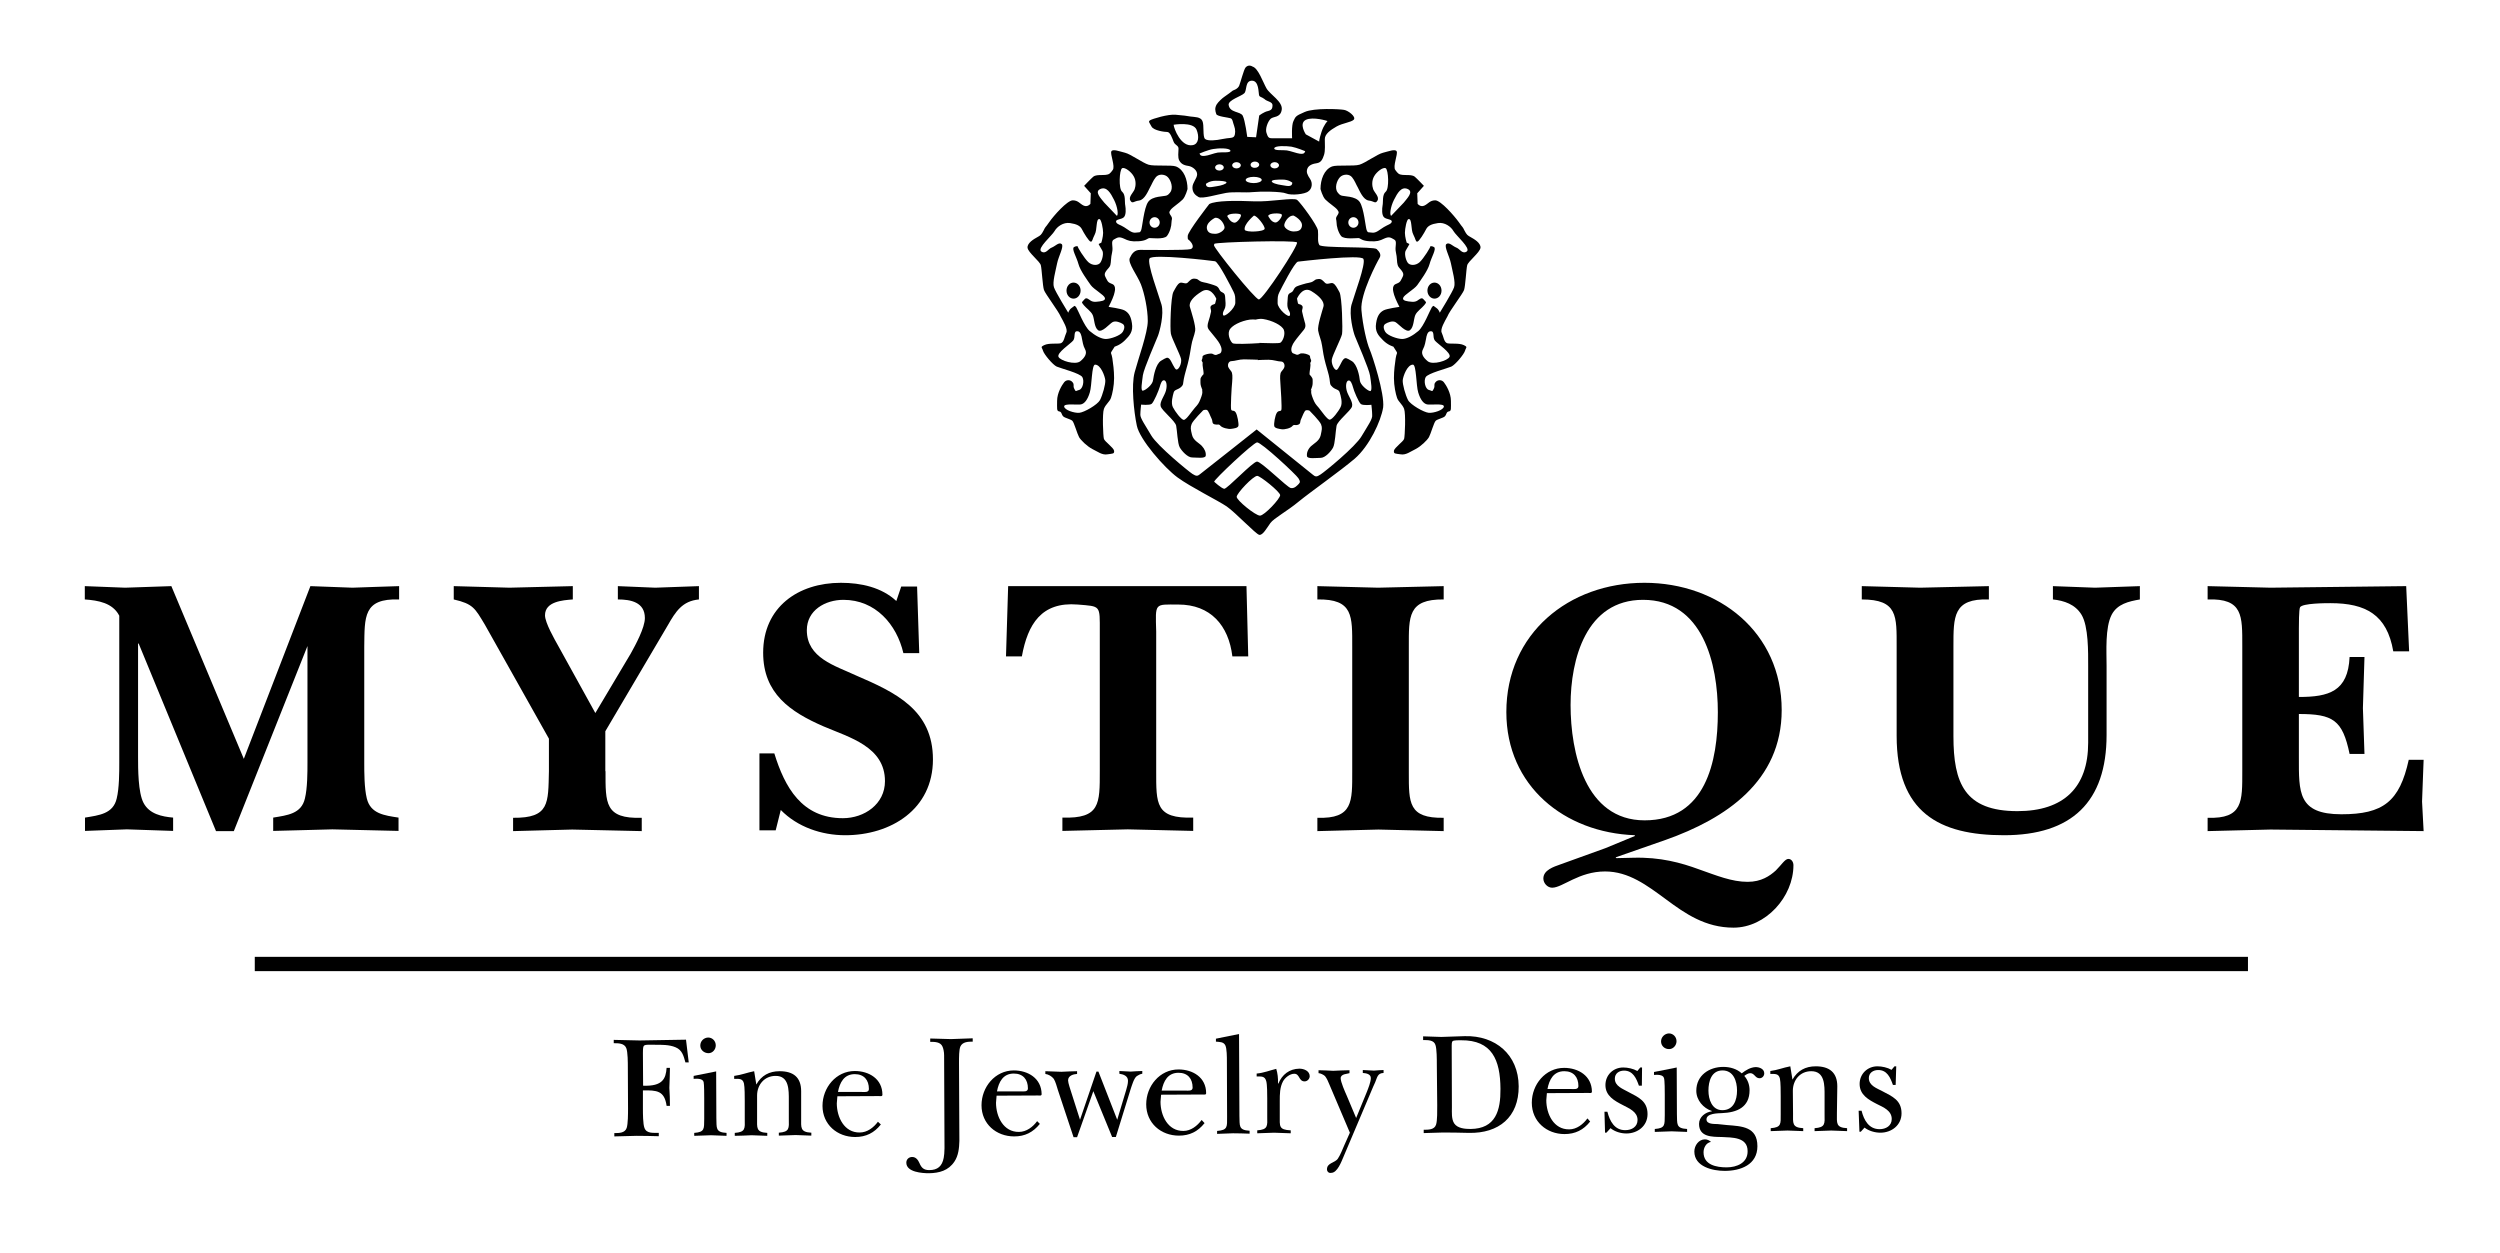
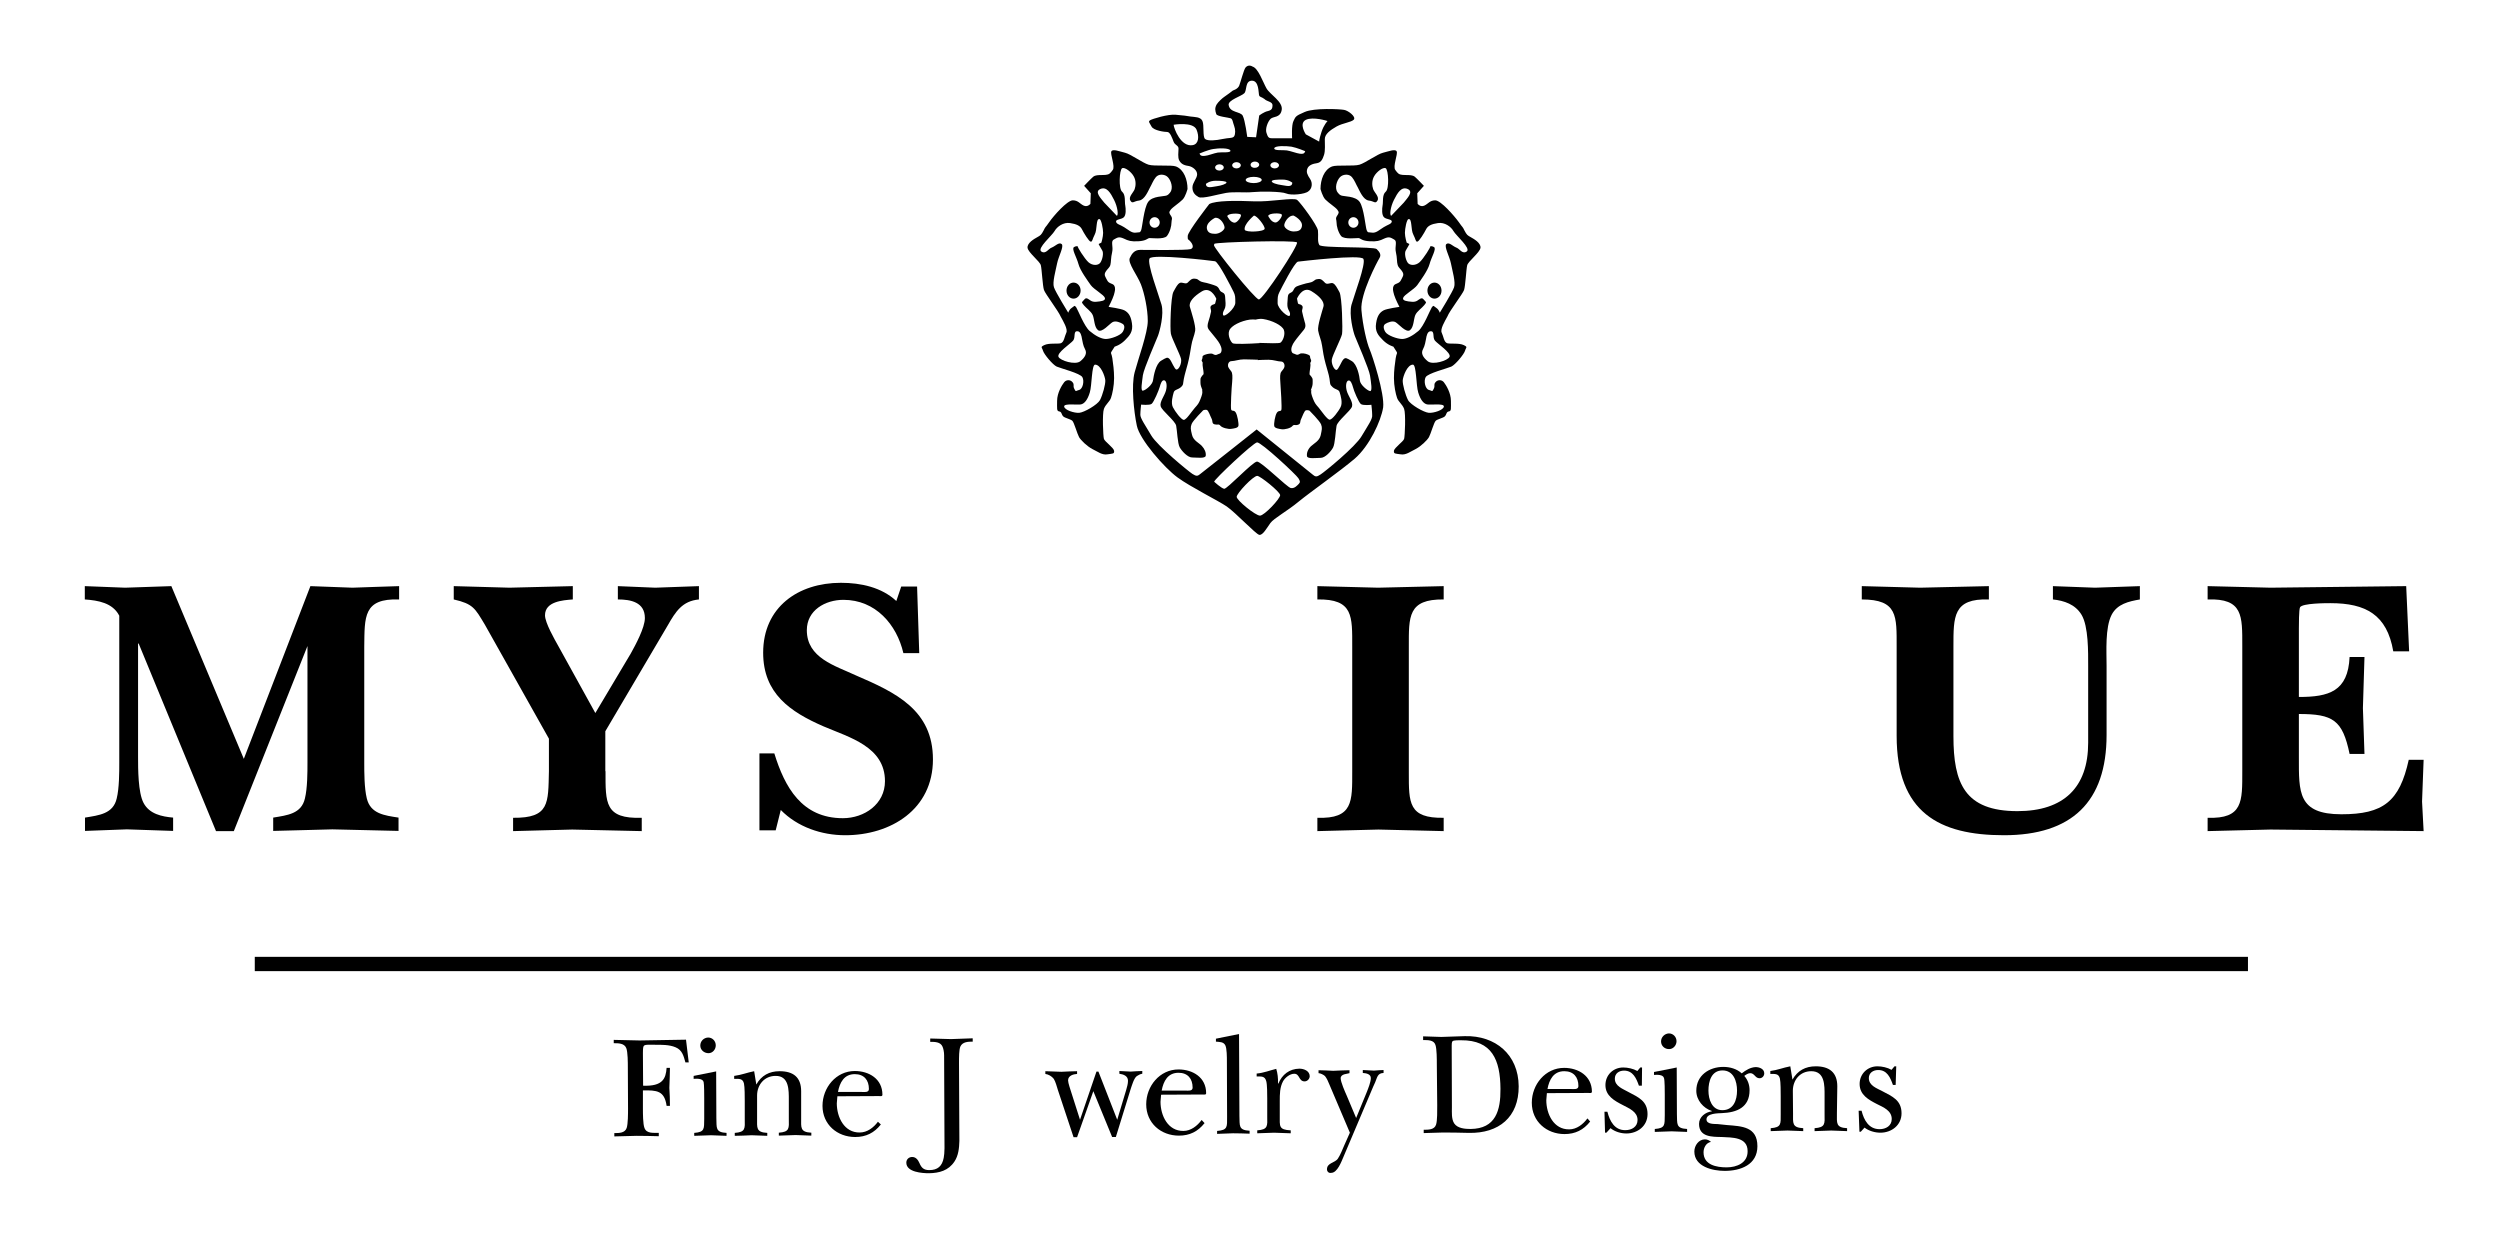
<svg xmlns="http://www.w3.org/2000/svg" version="1.1" id="Layer_1" x="0px" y="0px" viewBox="0 0 127.66 64" style="enable-background:new 0 0 127.66 64;" xml:space="preserve">
  <g>
    <path d="M35.17,54.25l-0.17,0c-0.09-0.32-0.16-0.63-0.5-0.77c-0.32-0.14-0.74-0.13-1.09-0.13c-0.59,0-0.57-0.05-0.58,0.42   l0.01,1.67c1.01,0.04,1.16-0.37,1.2-0.91h0.17c-0.01,0.33-0.01,0.68-0.03,1.02c0.02,0.3,0.03,0.62,0.03,0.92l-0.17,0   c-0.11-0.78-0.5-0.8-1.21-0.79l0,0.94c0,0.23,0,0.78,0.08,0.98c0.11,0.3,0.47,0.24,0.73,0.25l0,0.17C33.28,58.01,32.89,58,32.51,58   c-0.38,0.01-0.74,0.02-1.14,0.03v-0.17c0.24,0,0.54,0,0.63-0.26c0.07-0.2,0.07-0.75,0.07-0.99l-0.01-2.1c0-0.24,0-0.79-0.08-0.99   c-0.1-0.25-0.4-0.25-0.64-0.25l0-0.17c0.45,0.01,0.88,0.02,1.32,0.03c0.79-0.01,1.58-0.03,2.37-0.04L35.17,54.25z" />
    <path d="M36.57,54.71l0.01,2.39c0.02,0.49-0.06,0.72,0.52,0.75l0,0.15c-0.25-0.01-0.52-0.02-0.79-0.03   c-0.29,0.01-0.58,0.02-0.86,0.03l0-0.15c0.55-0.04,0.5-0.22,0.51-0.71l0-1.06c0-0.14,0-0.72-0.03-0.83   c-0.05-0.19-0.36-0.17-0.51-0.16l0-0.15L36.57,54.71z M35.76,53.39c0-0.22,0.17-0.4,0.4-0.41c0.22,0,0.39,0.18,0.39,0.4   c0,0.22-0.17,0.4-0.37,0.4C35.96,53.78,35.76,53.62,35.76,53.39z" />
    <path d="M40.91,57.09c0,0.49-0.06,0.72,0.52,0.75l0,0.15c-0.27-0.01-0.54-0.02-0.8-0.03c-0.29,0.01-0.57,0.02-0.86,0.03v-0.15   c0.55-0.04,0.52-0.22,0.51-0.71l0-0.95c0-0.51,0.02-1.25-0.68-1.24c-0.57,0-0.94,0.46-0.94,1l0,1.16c0,0.49-0.06,0.72,0.52,0.75V58   c-0.27-0.01-0.54-0.02-0.8-0.03C38.09,57.98,37.8,58,37.52,58l0-0.15c0.55-0.04,0.52-0.22,0.51-0.71l0-0.91c0-0.21,0-0.73-0.04-0.9   c-0.06-0.27-0.26-0.24-0.5-0.24v-0.15c0.38-0.05,0.66-0.17,1.02-0.24l0.11,0.68c0.26-0.46,0.66-0.68,1.19-0.68   c0.7,0,1.1,0.31,1.1,1.02L40.91,57.09z" />
    <path d="M44.98,57.42c-0.34,0.43-0.76,0.64-1.31,0.64c-0.92,0-1.67-0.64-1.67-1.59c0-0.93,0.69-1.78,1.65-1.78   c0.72,0,1.41,0.4,1.41,1.21c0,0.1-0.11,0.07-0.18,0.07l-2.12,0.01l-0.03,0.36c0,0.71,0.38,1.5,1.17,1.49   c0.38,0,0.71-0.25,0.93-0.55L44.98,57.42z M44.01,55.76c0.12,0,0.36,0.04,0.36-0.15c0-0.46-0.25-0.76-0.72-0.76   c-0.55,0-0.77,0.43-0.86,0.91L44.01,55.76z" />
    <path d="M48.99,58.26c-0.01,0.37-0.05,0.75-0.25,1.05c-0.31,0.47-0.78,0.59-1.3,0.6c-0.34,0-1.16-0.05-1.16-0.54   c0-0.17,0.13-0.29,0.3-0.29c0.19,0,0.3,0.15,0.37,0.31c0.1,0.24,0.22,0.36,0.5,0.36c0.43,0,0.66-0.2,0.74-0.63   c0.02-0.11,0.04-0.28,0.04-0.49l-0.02-4.74c0-0.18-0.04-0.35-0.08-0.44c-0.1-0.25-0.4-0.25-0.63-0.25l0-0.17   c0.35,0.01,0.71,0.02,1.06,0.03c0.37-0.01,0.74-0.03,1.11-0.04v0.17c-0.24,0-0.52,0.01-0.63,0.25c-0.07,0.16-0.07,0.55-0.07,0.83   L48.99,58.26z" />
-     <path d="M53.1,57.39c-0.35,0.43-0.76,0.64-1.31,0.64c-0.92,0-1.67-0.64-1.67-1.59c0-0.93,0.69-1.78,1.65-1.78   c0.72,0,1.41,0.4,1.42,1.21c0,0.1-0.11,0.07-0.18,0.07l-2.12,0.01l-0.03,0.36c0,0.71,0.38,1.5,1.17,1.49   c0.38,0,0.71-0.25,0.93-0.55L53.1,57.39z M52.13,55.73c0.12,0,0.36,0.04,0.36-0.15c0-0.46-0.25-0.76-0.72-0.76   c-0.55,0-0.77,0.43-0.86,0.91L52.13,55.73z" />
    <path d="M55.83,55.72l-0.83,2.35h-0.18l-0.8-2.41c-0.05-0.16-0.12-0.43-0.21-0.57c-0.1-0.13-0.27-0.23-0.43-0.25l0-0.14   c0.27,0.01,0.55,0.02,0.82,0.03c0.27-0.01,0.53-0.03,0.8-0.03v0.14c-0.18,0.01-0.46,0.08-0.46,0.33c0,0.13,0.13,0.5,0.17,0.63   l0.44,1.38l0.84-2.46l0.1,0l0.96,2.46l0.46-1.53c0.04-0.15,0.09-0.3,0.09-0.46c0-0.25-0.23-0.33-0.44-0.36l0-0.14   c0.19,0.01,0.39,0.02,0.58,0.03c0.2-0.01,0.39-0.03,0.59-0.03l0,0.14c-0.1,0.01-0.2,0.07-0.28,0.12c-0.15,0.11-0.25,0.48-0.31,0.65   l-0.76,2.46h-0.19L55.83,55.72z" />
    <path d="M61.51,57.35c-0.34,0.43-0.76,0.64-1.31,0.64c-0.92,0-1.67-0.64-1.67-1.6c0-0.93,0.69-1.78,1.65-1.78   c0.72,0,1.41,0.4,1.41,1.21c0,0.1-0.11,0.07-0.18,0.07l-2.12,0.01l-0.03,0.36c0,0.71,0.38,1.5,1.17,1.49   c0.38,0,0.71-0.26,0.93-0.56L61.51,57.35z M60.54,55.69c0.12,0,0.36,0.04,0.36-0.15c0-0.46-0.25-0.76-0.72-0.76   c-0.55,0-0.77,0.43-0.86,0.91L60.54,55.69z" />
    <path d="M63.29,56.99c0.02,0.49-0.06,0.72,0.52,0.75l0,0.15c-0.29-0.01-0.57-0.02-0.85-0.02c-0.27,0.01-0.54,0.02-0.81,0.03v-0.15   c0.55-0.04,0.51-0.22,0.51-0.71l-0.01-2.86c0-0.19,0-0.64-0.08-0.8c-0.09-0.19-0.31-0.17-0.48-0.19l0-0.15l1.18-0.24L63.29,56.99z" />
    <path d="M64.71,56.11c0-0.2,0-0.73-0.05-0.9c-0.07-0.27-0.25-0.24-0.49-0.24l0-0.15c0.35-0.03,0.67-0.16,1-0.24   c0.07,0.22,0.1,0.48,0.09,0.75l0.02,0c0.19-0.46,0.56-0.75,1.07-0.76c0.23,0,0.52,0.11,0.53,0.38c0,0.14-0.12,0.27-0.26,0.27   c-0.31,0-0.24-0.39-0.53-0.39c-0.22,0-0.46,0.19-0.57,0.38c-0.17,0.31-0.17,0.67-0.17,1.02l0,0.74c0,0.54-0.06,0.72,0.56,0.75   l0,0.15c-0.28-0.01-0.57-0.02-0.85-0.03c-0.29,0.01-0.57,0.02-0.86,0.03l0-0.15c0.55-0.04,0.52-0.22,0.51-0.71L64.71,56.11z" />
    <path d="M67.88,55.37c-0.05-0.13-0.13-0.31-0.22-0.42c-0.07-0.07-0.24-0.15-0.33-0.15v-0.15c0.25,0,0.5,0.02,0.75,0.03   c0.28-0.01,0.55-0.03,0.83-0.03l0,0.15c-0.1,0.04-0.45,0.03-0.45,0.26c0,0.19,0.22,0.69,0.31,0.89l0.48,1.14l0.55-1.34   c0.07-0.18,0.2-0.5,0.2-0.7c0-0.21-0.25-0.25-0.41-0.26l0-0.15c0.19,0.01,0.38,0.02,0.57,0.03c0.16-0.01,0.33-0.03,0.49-0.03v0.15   c-0.31,0.01-0.32,0.22-0.43,0.48l-0.1,0.22l-1.52,3.59c-0.1,0.23-0.31,0.81-0.62,0.81c-0.13,0.03-0.22-0.07-0.22-0.18   c0-0.34,0.41-0.32,0.56-0.55c0.12-0.18,0.24-0.48,0.33-0.69l0.28-0.63L67.88,55.37z" />
    <path d="M73.37,54.35c0-0.24,0-0.79-0.07-0.99c-0.08-0.26-0.39-0.25-0.63-0.25l0-0.19c0.3,0.01,0.62,0.02,0.93,0.03   c0.4-0.01,0.8-0.03,1.2-0.04c1.56-0.04,2.74,0.94,2.75,2.56c0.01,1.58-1.02,2.41-2.54,2.38c-0.44-0.01-0.88-0.02-1.31-0.02   c-0.34,0.01-0.67,0.02-1,0.03v-0.17c0.24,0,0.55,0,0.63-0.26c0.07-0.2,0.06-0.75,0.06-0.99L73.37,54.35z M74.14,56.54   c0,0.25-0.03,0.61,0.12,0.83c0.17,0.25,0.55,0.28,0.83,0.28c1.29-0.01,1.54-0.95,1.53-2.05c-0.01-1.48-0.43-2.49-2.01-2.48   c-0.09,0-0.38-0.01-0.44,0.05c-0.04,0.05-0.04,0.17-0.04,0.23L74.14,56.54z" />
    <path d="M81.2,57.27c-0.34,0.43-0.76,0.64-1.31,0.64c-0.91,0-1.67-0.64-1.67-1.6c0-0.93,0.69-1.78,1.65-1.78   c0.72,0,1.41,0.4,1.42,1.21c0,0.1-0.11,0.07-0.18,0.07l-2.12,0.01l-0.03,0.36c0,0.71,0.38,1.5,1.17,1.49   c0.38,0,0.71-0.26,0.93-0.56L81.2,57.27z M80.24,55.61c0.12,0,0.36,0.04,0.36-0.15c0-0.46-0.25-0.76-0.72-0.76   c-0.55,0-0.77,0.43-0.86,0.91L80.24,55.61z" />
    <path d="M82.03,57.84l-0.07,0l-0.03-1.07h0.15c0.12,0.48,0.37,0.95,0.92,0.94c0.32,0,0.62-0.17,0.62-0.52   c0-0.42-0.43-0.59-0.75-0.76c-0.43-0.22-0.89-0.47-0.89-1.02c0-0.52,0.4-0.9,0.91-0.9c0.23,0,0.51,0.06,0.72,0.18l0.15-0.18h0.09   l-0.01,0.93h-0.15c-0.13-0.37-0.3-0.77-0.76-0.77c-0.25,0-0.47,0.14-0.47,0.41c0,0.39,0.41,0.52,0.69,0.68   c0.51,0.27,0.98,0.46,0.98,1.13c0,0.61-0.51,0.99-1.08,0.99c-0.28,0-0.59-0.09-0.81-0.27L82.03,57.84z" />
    <path d="M85.62,54.51l0.01,2.39c0.02,0.49-0.06,0.72,0.52,0.75l0,0.15c-0.25-0.01-0.53-0.02-0.79-0.03   c-0.29,0.01-0.58,0.02-0.86,0.03l0-0.15c0.55-0.04,0.5-0.22,0.51-0.71l0-1.06c0-0.14,0-0.72-0.04-0.83   c-0.05-0.19-0.36-0.17-0.51-0.16v-0.15L85.62,54.51z M84.82,53.18c0-0.22,0.18-0.4,0.4-0.41c0.22,0,0.39,0.18,0.39,0.4   c0,0.21-0.17,0.4-0.37,0.4C85.01,53.58,84.82,53.41,84.82,53.18z" />
    <path d="M88.19,57.45c0.75,0.06,1.55,0.08,1.55,1.08c0,0.95-0.86,1.26-1.67,1.26c-0.61,0-1.55-0.21-1.55-0.99   c0-0.31,0.23-0.62,0.54-0.62c0.12,0,0.22,0.05,0.31,0.13c-0.25,0.04-0.38,0.3-0.38,0.53c0,0.65,0.66,0.77,1.18,0.77   c0.52,0,1.08-0.23,1.07-0.83c0-0.73-0.81-0.69-1.32-0.72c-0.49-0.01-1.16,0.01-1.16-0.67c0-0.36,0.33-0.6,0.65-0.64l0-0.02   c-0.43-0.14-0.79-0.55-0.79-1.03c0-0.79,0.66-1.22,1.38-1.22c0.34,0,0.69,0.1,0.94,0.33c0.2-0.16,0.45-0.31,0.71-0.32   c0.19,0,0.44,0.09,0.44,0.32c0,0.13-0.1,0.25-0.24,0.25c-0.23,0-0.25-0.26-0.48-0.26c-0.1,0-0.22,0.08-0.3,0.14   c0.18,0.2,0.27,0.46,0.27,0.73c0,0.88-0.65,1.14-1.41,1.17c-0.22,0.01-0.79,0.01-0.79,0.32c0,0.26,0.41,0.23,0.57,0.24L88.19,57.45   z M88.7,55.69c0-0.48-0.18-1.03-0.74-1.03c-0.57,0-0.72,0.56-0.72,1.03c0,0.45,0.18,1,0.71,1C88.52,56.69,88.7,56.18,88.7,55.69z" />
    <path d="M93.8,56.86c0,0.49-0.06,0.72,0.52,0.75l0,0.15c-0.27-0.01-0.54-0.02-0.81-0.03c-0.29,0.01-0.57,0.02-0.85,0.03v-0.15   c0.55-0.04,0.52-0.22,0.51-0.71l0-0.96c0-0.51,0.02-1.24-0.68-1.24c-0.58,0-0.94,0.46-0.94,1l0.01,1.16c0,0.49-0.06,0.72,0.52,0.75   v0.15c-0.27-0.01-0.54-0.02-0.8-0.03c-0.29,0.01-0.57,0.02-0.86,0.03l0-0.15c0.55-0.04,0.51-0.22,0.51-0.71l0-0.92   c0-0.21,0-0.73-0.04-0.9c-0.06-0.27-0.26-0.24-0.49-0.24l0-0.15c0.38-0.05,0.65-0.17,1.02-0.24l0.11,0.68   c0.26-0.46,0.66-0.68,1.19-0.68c0.7,0,1.1,0.32,1.1,1.02L93.8,56.86z" />
    <path d="M95.02,57.79l-0.07,0l-0.04-1.07h0.15c0.12,0.48,0.37,0.94,0.92,0.94c0.32,0,0.62-0.17,0.62-0.52   c0-0.43-0.43-0.6-0.75-0.76c-0.43-0.22-0.89-0.47-0.89-1.03c0-0.51,0.4-0.9,0.91-0.9c0.23,0,0.51,0.06,0.72,0.18l0.15-0.18h0.09   L96.8,55.4l-0.14,0c-0.13-0.37-0.3-0.77-0.76-0.76c-0.24,0-0.47,0.14-0.47,0.41c0,0.39,0.41,0.52,0.69,0.67   c0.51,0.27,0.98,0.46,0.98,1.13c0,0.61-0.51,0.99-1.08,0.99c-0.28,0-0.59-0.09-0.81-0.26L95.02,57.79z" />
  </g>
  <g>
    <path d="M7.08,32.86H7.05v5.8c0,0.6,0,1.81,0.28,2.34c0.3,0.57,0.94,0.7,1.51,0.75v0.68c-0.79-0.02-1.57-0.06-2.36-0.08   c-0.72,0.02-1.42,0.06-2.14,0.08v-0.68c0.72-0.12,1.44-0.19,1.62-0.98c0.13-0.53,0.13-1.34,0.13-1.81v-7.52   c-0.34-0.66-1.08-0.78-1.76-0.83v-0.68c0.68,0.02,1.38,0.06,2.06,0.08c0.79-0.02,1.57-0.06,2.36-0.08l3.7,8.82l3.4-8.82   c0.72,0.02,1.44,0.06,2.15,0.08c0.76-0.02,1.51-0.06,2.38-0.08v0.68c-1.83-0.06-1.76,0.87-1.78,2.42v5.93c0,0.47,0,1.28,0.13,1.81   c0.19,0.79,0.91,0.87,1.62,0.98v0.68c-1.13-0.02-2.25-0.06-3.38-0.08c-0.98,0.02-1.98,0.06-3.02,0.08v-0.68   c0.72-0.12,1.44-0.19,1.62-0.98c0.13-0.53,0.13-1.34,0.13-1.81v-5.97H15.7l-3.76,9.45h-0.91L7.08,32.86z" />
    <path d="M30.92,39.38c0,1.63-0.04,2.44,1.85,2.38v0.68c-1.19-0.02-2.36-0.06-3.55-0.08c-1,0.02-2.02,0.06-3.02,0.08v-0.68   c1.87,0.02,1.79-0.75,1.83-2.38v-1.66l-3.27-5.82c-0.51-0.85-0.6-1.06-1.59-1.29v-0.68c0.94,0.02,1.91,0.06,2.85,0.08   c1.08-0.02,2.15-0.06,3.23-0.08v0.68c-0.51,0.04-1.42,0.1-1.42,0.81c0,0.38,0.49,1.23,0.68,1.57l1.89,3.42l1.81-3.04   c0.25-0.45,0.72-1.32,0.72-1.81c0-0.81-0.72-0.95-1.38-0.95v-0.68c0.64,0.02,1.27,0.06,1.91,0.08c0.74-0.02,1.49-0.06,2.23-0.08   v0.68c-0.85,0.08-1.19,0.62-1.59,1.32l-3.19,5.41V39.38z" />
    <path d="M39.61,42.4h-0.83v-3.93h0.76c0.53,1.72,1.4,3.31,3.5,3.31c1.1,0,2.15-0.72,2.15-1.89c0-1.76-1.81-2.23-3.14-2.8   c-1.7-0.74-3.08-1.68-3.08-3.76c0-2.32,1.78-3.57,3.97-3.57c1.02,0,2.08,0.23,2.83,0.93l0.25-0.74h0.81l0.11,3.4h-0.81   c-0.34-1.46-1.42-2.72-3.06-2.72c-0.93,0-1.87,0.53-1.87,1.55c0,1.42,1.44,1.81,2.51,2.31c2.02,0.87,3.93,1.76,3.93,4.29   c0,2.55-2.15,3.87-4.48,3.87c-1.21,0-2.44-0.42-3.29-1.29L39.61,42.4z" />
-     <path d="M63.74,33.52h-0.81c-0.19-1.59-1.12-2.65-2.76-2.65c-1.23,0-1.17-0.11-1.13,1.38l0,7.12c0,1.68-0.04,2.44,1.89,2.38v0.68   c-1.12-0.02-2.23-0.06-3.34-0.08c-1.11,0.02-2.23,0.06-3.34,0.08v-0.68c1.93,0.06,1.91-0.7,1.91-2.38v-7.12   c0-1.36,0.06-1.28-1.13-1.38c-1.85-0.15-2.55,1-2.85,2.65h-0.81l0.11-3.59h12.17L63.74,33.52z" />
    <path d="M69.05,33.03c0-1.57,0.06-2.45-1.78-2.42v-0.68c1.04,0.02,2.06,0.06,3.1,0.08c1.12-0.02,2.25-0.06,3.35-0.08v0.68   c-1.83-0.02-1.78,0.87-1.78,2.42v6.42c0,1.55-0.02,2.34,1.78,2.31v0.68c-1.1-0.02-2.21-0.06-3.33-0.08   c-1.04,0.02-2.08,0.06-3.12,0.08v-0.68c1.83,0.06,1.78-0.83,1.78-2.38V33.03z" />
-     <path d="M83.48,42.69v-0.04c-3.59-0.13-6.56-2.51-6.56-6.29c0-4.01,3.19-6.6,7.05-6.6c3.8,0,7.01,2.53,7.01,6.5   c0,3.63-2.85,5.54-5.93,6.63l-2.55,0.89l0.04,0.04c0.29,0,0.57-0.02,0.85-0.02c1.4-0.04,2.46,0.26,3.36,0.59   c0.91,0.32,1.68,0.64,2.49,0.64c0.7,0,1.13-0.3,1.44-0.58c0.3-0.3,0.47-0.59,0.64-0.59c0.17,0,0.26,0.17,0.26,0.32   c0,1.62-1.42,3.19-3.06,3.19c-1.44,0-2.47-0.72-3.44-1.44c-0.98-0.72-1.91-1.43-3.12-1.43c-1.34,0-2.17,0.83-2.7,0.83   c-0.24,0-0.45-0.23-0.45-0.47c0-0.43,0.53-0.6,0.87-0.72c0.77-0.28,1.53-0.55,2.3-0.83L83.48,42.69z M80.2,36   c0,2.42,0.74,5.89,3.78,5.89c3.12,0,3.74-3,3.74-5.52c0-2.46-0.76-5.74-3.82-5.74C80.99,30.63,80.2,33.66,80.2,36z" />
    <path d="M95.08,29.93c0.98,0.02,1.98,0.06,2.97,0.08c1.17-0.02,2.34-0.06,3.51-0.08v0.68c-1.83-0.06-1.81,0.87-1.81,2.42v4.56   c0,2.4,0.57,3.83,3.27,3.83c2.36,0,3.61-1.21,3.61-3.49v-3.93c0-0.68,0.02-2.02-0.34-2.61c-0.32-0.53-0.89-0.72-1.46-0.78v-0.68   c0.72,0.02,1.44,0.06,2.15,0.08c0.76-0.02,1.53-0.06,2.29-0.08v0.68c-0.57,0.1-1.15,0.23-1.44,0.78c-0.34,0.66-0.26,1.87-0.26,2.61   v3.53c0,3.42-1.78,5.12-5.24,5.12c-3.3,0-5.48-1.15-5.48-5.08v-4.54c0-1.57,0.06-2.42-1.78-2.42V29.93z" />
    <path d="M112.73,41.76c1.81,0.06,1.77-0.83,1.77-2.38v-6.39c0-1.55,0.04-2.44-1.77-2.38v-0.68c1.08,0.02,2.13,0.06,3.21,0.08   c2.3-0.02,4.63-0.06,6.93-0.08l0.15,3.33h-0.81c-0.32-1.87-1.4-2.46-3.21-2.46c-0.22,0-1.43,0-1.55,0.21   c-0.06,0.1-0.06,0.92-0.06,1.08v3.5c1.53,0,2.51-0.28,2.59-2.04h0.76c-0.02,0.87-0.06,1.74-0.08,2.61   c0.02,0.77,0.06,1.57,0.08,2.34h-0.76c-0.36-1.74-0.85-2.04-2.59-2.04v2.21c0,1.78-0.06,2.91,2.17,2.91c2.13,0,2.97-0.64,3.44-2.78   h0.76c-0.02,0.72-0.06,1.42-0.08,2.13c0.02,0.51,0.06,1,0.08,1.51c-2.61-0.02-5.22-0.06-7.82-0.08c-1.08,0.02-2.14,0.06-3.21,0.08   V41.76z" />
  </g>
  <rect x="13.01" y="48.86" width="101.78" height="0.73" />
  <g>
    <g>
      <path d="M74.76,14.81c0.07-0.2,0.11-1.06,0.16-1.26c0.04-0.2,0.65-0.65,0.68-0.9c0.02-0.25-0.34-0.45-0.5-0.54    c-0.16-0.09-0.2-0.11-0.32-0.34c-0.11-0.23-0.07-0.11-0.29-0.43c-0.23-0.32-0.92-1.11-1.2-1.11s-0.36,0.18-0.56,0.27    c-0.2,0.09-0.34-0.09-0.34-0.09l-0.02-0.54l0.34-0.38c0,0-0.34-0.36-0.47-0.47c-0.14-0.11-0.45-0.07-0.63-0.09    c-0.18-0.02-0.23-0.07-0.36-0.25c-0.14-0.18,0.14-0.81,0.07-0.95c-0.07-0.14-0.41,0-0.7,0.07c-0.29,0.07-0.9,0.52-1.2,0.61    c-0.29,0.09-1.16,0-1.4,0.09c-0.41,0.16-0.59,0.68-0.59,1.15c0,0,0.1,0.39,0.25,0.54c0.2,0.2,0.5,0.38,0.61,0.52    c0.11,0.14,0.07,0.18-0.02,0.32c-0.09,0.14-0.02,0.18-0.02,0.34c0,0.16,0.07,0.47,0.23,0.68c0.16,0.2,0.86,0.09,0.92,0.11    c0.07,0.02,0.16,0.14,0.54,0.16c0.38,0.02,0.5-0.02,0.75-0.14c0.25-0.11,0.32-0.05,0.5,0.05c0.18,0.09,0.02,0.36,0.09,0.65    c0.07,0.29,0.04,0.5,0.09,0.65c0.05,0.16,0.16,0.2,0.25,0.36c0.09,0.16,0,0.25-0.09,0.43c-0.09,0.18-0.29,0.14-0.36,0.27    c-0.07,0.14-0.04,0.25,0.02,0.47c0.07,0.23,0.27,0.61,0.27,0.61s-0.65,0.09-0.81,0.18c-0.16,0.09-0.32,0.23-0.38,0.65    c-0.07,0.43,0.11,0.63,0.36,0.88c0.25,0.25,0.52,0.32,0.52,0.32s0.09,0.14,0.16,0.25c0.07,0.11,0,0.07-0.04,0.34    c-0.04,0.27-0.09,0.63-0.09,1.02s0.09,0.81,0.16,1.01c0.07,0.2,0.27,0.32,0.36,0.56c0.09,0.25,0.04,1.4,0,1.53    c-0.04,0.14-0.5,0.45-0.52,0.61c-0.02,0.16,0.07,0.14,0.34,0.18c0.27,0.05,0.5-0.14,0.77-0.27c0.27-0.14,0.59-0.45,0.68-0.61    c0.09-0.16,0.25-0.74,0.34-0.83c0.09-0.09,0.38-0.14,0.47-0.23c0.09-0.09,0.07-0.23,0.2-0.25c0.14-0.02,0.11-0.14,0.11-0.54    c0-0.41-0.25-0.81-0.36-0.95c-0.11-0.14-0.32-0.14-0.43,0c-0.11,0.14,0,0.16-0.09,0.34c-0.09,0.18-0.07,0.09-0.25,0.05    c-0.18-0.05-0.27-0.45-0.16-0.65c0.11-0.2,1.11-0.45,1.31-0.54c0.2-0.09,0.65-0.63,0.7-0.81c0.05-0.18,0.16-0.18-0.07-0.29    c-0.23-0.11-0.65-0.05-0.83-0.09c-0.18-0.05-0.2-0.36-0.29-0.54c-0.09-0.18,0.16-0.59,0.29-0.83    C74.01,15.89,74.69,15.01,74.76,14.81z M69.11,11.63c-0.14,0-0.26-0.12-0.26-0.27c0-0.15,0.12-0.27,0.26-0.27    c0.14,0,0.26,0.12,0.26,0.27C69.37,11.51,69.25,11.63,69.11,11.63z M70.66,11.6c-0.2,0.12-0.39,0.31-0.59,0.28    c-0.2-0.03-0.22,0.02-0.28-0.12c-0.06-0.14-0.14-1.14-0.36-1.45c-0.22-0.31-0.81-0.27-0.95-0.33c-0.14-0.06-0.22-0.23-0.22-0.23    c-0.11-0.27,0.06-0.64,0.22-0.75c0.16-0.11,0.42-0.12,0.56,0.05s0.2,0.36,0.3,0.53c0.09,0.17,0.27,0.62,0.55,0.66    c0.28,0.03,0.34,0.19,0.45,0c0.11-0.19-0.16-0.41-0.22-0.58c-0.06-0.17-0.08-0.44,0.05-0.66c0.12-0.22,0.45-0.48,0.59-0.41    c0.14,0.08,0.19,1.05,0,1.2c-0.19,0.16-0.12,0.53-0.16,0.7c-0.03,0.17-0.05,0.5,0.08,0.61c0.12,0.11,0.41,0.09,0.39,0.22    C71.05,11.44,70.87,11.47,70.66,11.6z M71.04,11.02c-0.09-0.04-0.04-0.45,0.14-0.81c0.18-0.36,0.38-0.7,0.7-0.56    c0.32,0.14-0.02,0.47-0.2,0.7 M71.18,10.21 M72.87,20.65c0.18,0.04,0.88-0.07,0.86,0.11c-0.02,0.18-0.52,0.34-0.77,0.32    c-0.25-0.02-0.93-0.41-1.06-0.65c-0.13-0.25-0.29-0.81-0.27-1.02c0.02-0.2,0.23-0.79,0.52-0.79c0.18,0,0.16,1.07,0.27,1.42    C72.53,20.41,72.69,20.61,72.87,20.65z M74.02,18.22c-0.09,0.2-0.86,0.43-1.11,0.23c-0.25-0.2-0.36-0.41-0.25-0.61    c0.11-0.2,0.13-0.41,0.16-0.54c0.02-0.14,0.07-0.36,0.2-0.38c0.27-0.05,0.11,0.29,0.25,0.47C73.41,17.56,74.11,18.01,74.02,18.22z     M73.52,15.97c0,0-0.04-0.16-0.18-0.25c-0.14-0.09-0.13-0.16-0.23-0.02c-0.09,0.14-0.41,0.97-0.68,1.2    c-0.27,0.23-0.59,0.41-0.83,0.41c-0.25,0-0.75-0.18-0.86-0.36c-0.11-0.18-0.11-0.34,0-0.41c0.11-0.07,0.36-0.18,0.52-0.09    c0.16,0.09,0.54,0.56,0.74,0.41c0.2-0.16,0.18-0.56,0.27-0.77c0.09-0.2,0.34-0.36,0.45-0.5c0.11-0.14,0.13-0.14,0.04-0.23    c-0.09-0.09-0.11-0.16-0.23-0.11c-0.11,0.05-0.18,0.18-0.43,0.16c-0.25-0.02-0.5-0.05-0.45-0.2c0.05-0.16,0.56-0.43,0.72-0.65    c0.16-0.23,0.54-0.74,0.63-1.08c0.09-0.34,0.36-0.77,0.23-0.86c-0.09-0.06-0.17-0.05-0.2-0.04c0.06-0.01-0.34,0.63-0.54,0.81    c-0.2,0.18-0.5,0.18-0.61,0.02c-0.11-0.16-0.18-0.5-0.09-0.63c0.09-0.14,0.18-0.32,0.18-0.32l-0.14-0.07c0,0-0.09-0.29-0.09-0.5    s0.09-0.68,0.18-0.7c0.2-0.05,0.11,0.54,0.25,0.79c0.13,0.25,0.11,0.36,0.2,0.36s0.36-0.45,0.45-0.63    c0.09-0.18,0.27-0.27,0.61-0.32c0.34-0.05,0.66,0.18,0.79,0.41c0.13,0.23,0.9,0.88,0.68,1.04c-0.23,0.16-0.36-0.14-0.54-0.2    c-0.18-0.07-0.36-0.29-0.5-0.18c-0.14,0.11,0.16,0.63,0.23,0.99c0.07,0.36,0.25,0.97,0.16,1.22    C74.18,14.9,73.52,15.97,73.52,15.97z" />
      <path d="M73.05,12.56L73.05,12.56C73.02,12.57,73.03,12.56,73.05,12.56z" />
      <path d="M73.25,14.43c-0.2,0-0.36,0.18-0.36,0.41c0,0.22,0.16,0.41,0.36,0.41c0.2,0,0.36-0.18,0.36-0.41    C73.61,14.61,73.45,14.43,73.25,14.43z" />
      <path d="M73.05,12.51L73.05,12.51C73.02,12.52,73.03,12.52,73.05,12.51z" />
    </g>
    <g>
      <path d="M53.31,14.81c-0.07-0.2-0.11-1.06-0.16-1.26c-0.04-0.2-0.65-0.65-0.68-0.9c-0.02-0.25,0.34-0.45,0.5-0.54    c0.16-0.09,0.2-0.11,0.32-0.34c0.11-0.23,0.07-0.11,0.29-0.43s0.92-1.11,1.2-1.11s0.36,0.18,0.56,0.27    c0.2,0.09,0.34-0.09,0.34-0.09l0.02-0.54l-0.34-0.38c0,0,0.34-0.36,0.47-0.47c0.14-0.11,0.45-0.07,0.63-0.09    c0.18-0.02,0.23-0.07,0.36-0.25c0.14-0.18-0.14-0.81-0.07-0.95c0.07-0.14,0.41,0,0.7,0.07c0.29,0.07,0.9,0.52,1.2,0.61    c0.29,0.09,1.16,0,1.4,0.09c0.41,0.16,0.59,0.68,0.59,1.15c0,0-0.1,0.39-0.25,0.54c-0.2,0.2-0.5,0.38-0.61,0.52    c-0.11,0.14-0.07,0.18,0.02,0.32c0.09,0.14,0.02,0.18,0.02,0.34c0,0.16-0.07,0.47-0.23,0.68c-0.16,0.2-0.86,0.09-0.92,0.11    c-0.07,0.02-0.16,0.14-0.54,0.16c-0.38,0.02-0.5-0.02-0.75-0.14c-0.25-0.11-0.32-0.05-0.5,0.05c-0.18,0.09-0.02,0.36-0.09,0.65    c-0.07,0.29-0.05,0.5-0.09,0.65c-0.05,0.16-0.16,0.2-0.25,0.36c-0.09,0.16,0,0.25,0.09,0.43c0.09,0.18,0.29,0.14,0.36,0.27    c0.07,0.14,0.04,0.25-0.02,0.47c-0.07,0.23-0.27,0.61-0.27,0.61s0.65,0.09,0.81,0.18c0.16,0.09,0.32,0.23,0.38,0.65    c0.07,0.43-0.11,0.63-0.36,0.88c-0.25,0.25-0.52,0.32-0.52,0.32s-0.09,0.14-0.16,0.25c-0.07,0.11,0,0.07,0.04,0.34    c0.04,0.27,0.09,0.63,0.09,1.02s-0.09,0.81-0.16,1.01c-0.07,0.2-0.27,0.32-0.36,0.56c-0.09,0.25-0.04,1.4,0,1.53    c0.04,0.14,0.5,0.45,0.52,0.61c0.02,0.16-0.07,0.14-0.34,0.18c-0.27,0.05-0.5-0.14-0.77-0.27c-0.27-0.14-0.59-0.45-0.68-0.61    c-0.09-0.16-0.25-0.74-0.34-0.83c-0.09-0.09-0.38-0.14-0.47-0.23c-0.09-0.09-0.07-0.23-0.2-0.25c-0.14-0.02-0.11-0.14-0.11-0.54    c0-0.41,0.25-0.81,0.36-0.95c0.11-0.14,0.32-0.14,0.43,0c0.11,0.14,0,0.16,0.09,0.34c0.09,0.18,0.07,0.09,0.25,0.05    c0.18-0.05,0.27-0.45,0.16-0.65c-0.11-0.2-1.11-0.45-1.31-0.54c-0.2-0.09-0.65-0.63-0.7-0.81c-0.05-0.18-0.16-0.18,0.07-0.29    c0.23-0.11,0.65-0.05,0.83-0.09c0.18-0.05,0.2-0.36,0.29-0.54c0.09-0.18-0.16-0.59-0.29-0.83C54.05,15.89,53.38,15.01,53.31,14.81    z M58.96,11.63c0.14,0,0.26-0.12,0.26-0.27c0-0.15-0.12-0.27-0.26-0.27c-0.14,0-0.26,0.12-0.26,0.27    C58.7,11.51,58.81,11.63,58.96,11.63z M57.4,11.6c0.2,0.12,0.39,0.31,0.59,0.28c0.2-0.03,0.22,0.02,0.28-0.12    c0.06-0.14,0.14-1.14,0.36-1.45c0.22-0.31,0.81-0.27,0.95-0.33c0.14-0.06,0.22-0.23,0.22-0.23c0.11-0.27-0.06-0.64-0.22-0.75    c-0.16-0.11-0.42-0.12-0.56,0.05c-0.14,0.17-0.2,0.36-0.3,0.53c-0.09,0.17-0.27,0.62-0.55,0.66c-0.28,0.03-0.34,0.19-0.45,0    c-0.11-0.19,0.16-0.41,0.22-0.58c0.06-0.17,0.08-0.44-0.05-0.66c-0.12-0.22-0.45-0.48-0.59-0.41c-0.14,0.08-0.19,1.05,0,1.2    c0.19,0.16,0.12,0.53,0.16,0.7c0.03,0.17,0.05,0.5-0.08,0.61c-0.12,0.11-0.41,0.09-0.39,0.22S57.2,11.47,57.4,11.6z M57.03,11.02    c0.09-0.04,0.04-0.45-0.14-0.81c-0.18-0.36-0.38-0.7-0.7-0.56c-0.32,0.14,0.02,0.47,0.2,0.7 M56.89,10.21 M55.2,20.65    c-0.18,0.04-0.88-0.07-0.86,0.11c0.02,0.18,0.52,0.34,0.77,0.32c0.25-0.02,0.93-0.41,1.06-0.65c0.13-0.25,0.29-0.81,0.27-1.02    c-0.02-0.2-0.23-0.79-0.52-0.79c-0.18,0-0.16,1.07-0.27,1.42C55.54,20.41,55.38,20.61,55.2,20.65z M54.05,18.22    c0.09,0.2,0.86,0.43,1.11,0.23c0.25-0.2,0.36-0.41,0.25-0.61c-0.11-0.2-0.13-0.41-0.16-0.54c-0.02-0.14-0.07-0.36-0.2-0.38    c-0.27-0.05-0.11,0.29-0.25,0.47C54.66,17.56,53.96,18.01,54.05,18.22z M54.55,15.97c0,0,0.04-0.16,0.18-0.25    c0.14-0.09,0.13-0.16,0.23-0.02c0.09,0.14,0.41,0.97,0.68,1.2c0.27,0.23,0.59,0.41,0.83,0.41c0.25,0,0.75-0.18,0.86-0.36    c0.11-0.18,0.11-0.34,0-0.41c-0.11-0.07-0.36-0.18-0.52-0.09c-0.16,0.09-0.54,0.56-0.74,0.41c-0.2-0.16-0.18-0.56-0.27-0.77    c-0.09-0.2-0.34-0.36-0.45-0.5c-0.11-0.14-0.13-0.14-0.04-0.23c0.09-0.09,0.11-0.16,0.23-0.11c0.11,0.05,0.18,0.18,0.43,0.16    c0.25-0.02,0.5-0.05,0.45-0.2c-0.05-0.16-0.56-0.43-0.72-0.65c-0.16-0.23-0.54-0.74-0.63-1.08c-0.09-0.34-0.36-0.77-0.23-0.86    c0.09-0.06,0.17-0.05,0.2-0.04c-0.06-0.01,0.34,0.63,0.54,0.81c0.2,0.18,0.5,0.18,0.61,0.02c0.11-0.16,0.18-0.5,0.09-0.63    c-0.09-0.14-0.18-0.32-0.18-0.32l0.14-0.07c0,0,0.09-0.29,0.09-0.5s-0.09-0.68-0.18-0.7c-0.2-0.05-0.11,0.54-0.25,0.79    c-0.13,0.25-0.11,0.36-0.2,0.36c-0.09,0-0.36-0.45-0.45-0.63c-0.09-0.18-0.27-0.27-0.61-0.32c-0.34-0.05-0.66,0.18-0.79,0.41    c-0.13,0.23-0.9,0.88-0.68,1.04c0.23,0.16,0.36-0.14,0.54-0.2c0.18-0.07,0.36-0.29,0.5-0.18c0.14,0.11-0.16,0.63-0.23,0.99    c-0.07,0.36-0.25,0.97-0.16,1.22C53.89,14.9,54.55,15.97,54.55,15.97z" />
      <path d="M55.02,12.56L55.02,12.56C55.04,12.57,55.04,12.56,55.02,12.56z" />
      <path d="M54.82,14.43c0.2,0,0.36,0.18,0.36,0.41c0,0.22-0.16,0.41-0.36,0.41c-0.2,0-0.36-0.18-0.36-0.41    C54.46,14.61,54.62,14.43,54.82,14.43z" />
      <path d="M55.02,12.51L55.02,12.51C55.04,12.52,55.04,12.52,55.02,12.51z" />
    </g>
    <path d="M68.63,5.61c-0.21-0.04-1.52-0.11-2.01,0.11c-0.5,0.21-0.46,0.25-0.57,0.46c-0.11,0.21-0.07,0.88-0.07,0.88s-0.85,0-1.03,0   c-0.18,0-0.21-0.07-0.28-0.28c-0.07-0.21,0.07-0.57,0.21-0.71c0.14-0.14,0.5-0.04,0.57-0.46c0.07-0.42-0.6-0.78-0.78-1.1   c-0.18-0.32-0.42-1.03-0.71-1.11c0,0-0.2-0.14-0.36,0.05c-0.09,0.12-0.25,0.74-0.32,0.92c-0.07,0.18-0.32,0.25-0.32,0.25   s-0.35,0.27-0.45,0.33c-0.09,0.06-0.3,0.25-0.38,0.38c-0.11,0.19-0.08,0.33-0.02,0.5c0.05,0.12,0.62,0.17,0.73,0.21   c0.11,0.04,0.11,0.21,0.18,0.39c0.07,0.18,0.07,0.42,0,0.53c-0.07,0.11-0.28,0.07-0.6,0.14c-0.32,0.07-0.74,0.11-0.88,0   c-0.14-0.11-0.04-0.71-0.14-0.92C61.31,5.96,61,5.98,60.79,5.95c-0.17-0.03-0.37-0.06-0.75-0.09c-0.39-0.04-1.2,0.21-1.31,0.28   c-0.11,0.07-0.04,0.11,0.07,0.32c0.11,0.21,0.67,0.28,0.81,0.28c0.14,0,0.25,0.32,0.32,0.5c0.07,0.18,0.25,0.18,0.25,0.35   c0,0.18-0.05,0.45,0.04,0.61c0.12,0.22,0.32,0.25,0.5,0.28c0.18,0.04,0.41,0.21,0.41,0.42s-0.24,0.43-0.24,0.67   c0,0.25,0.13,0.39,0.31,0.49c0.18,0.11,0.99-0.14,1.41-0.21c0.42-0.07,0.96,0,1.34-0.04c0.39-0.04,1.48-0.04,1.73,0.07   c0.25,0.11,0.96,0.04,1.13-0.11C67,9.64,67.04,9.35,66.9,9.14c-0.14-0.21-0.21-0.35-0.14-0.53c0.07-0.18,0.28-0.25,0.5-0.28   c0.21-0.04,0.28-0.21,0.35-0.42c0.07-0.21,0.04-0.57,0.04-0.81c0-0.25,0.28-0.46,0.6-0.64c0.32-0.18,0.74-0.21,0.88-0.35   C69.26,5.96,68.84,5.64,68.63,5.61z M60.91,7.41c-0.61,0.12-0.97-0.86-0.98-1.04c0,0,0.99-0.17,1.17,0.25   C61.24,6.96,61.22,7.35,60.91,7.41z M62.13,9.51c-0.23,0.03-0.55,0.14-0.55-0.12c0,0,0.17-0.16,0.5-0.16   c0.27,0,0.55,0.02,0.55,0.09S62.36,9.48,62.13,9.51z M62.05,8.55c0-0.09,0.1-0.16,0.22-0.16c0.12,0,0.22,0.07,0.22,0.16   c0,0.09-0.1,0.16-0.22,0.16C62.14,8.71,62.05,8.64,62.05,8.55z M62.19,7.79c-0.2,0.03-0.5,0.16-0.67,0.17   c-0.17,0.02-0.23-0.02-0.27-0.12c0,0,0.44-0.19,0.7-0.23c0.27-0.05,0.84-0.06,0.88,0.08C62.86,7.82,62.39,7.76,62.19,7.79z    M63.14,8.6c-0.12,0-0.22-0.07-0.22-0.16c0-0.09,0.1-0.16,0.22-0.16c0.12,0,0.22,0.07,0.22,0.16C63.36,8.53,63.26,8.6,63.14,8.6z    M64.02,9.35c-0.22,0-0.41-0.07-0.41-0.16c0-0.09,0.18-0.16,0.41-0.16s0.41,0.07,0.41,0.16C64.42,9.28,64.24,9.35,64.02,9.35z    M63.86,8.41c0-0.09,0.1-0.16,0.22-0.16c0.12,0,0.22,0.07,0.22,0.16c0,0.09-0.1,0.16-0.22,0.16C63.96,8.58,63.86,8.51,63.86,8.41z    M64.3,5.9l-0.16,1.11l-0.45-0.02c0,0-0.11-0.84-0.23-1.08c-0.12-0.23-0.66-0.14-0.72-0.55c-0.04-0.25,0.66-0.45,0.8-0.6   c0.14-0.14,0.03-0.64,0.39-0.64s0.33,0.61,0.36,0.73c0.03,0.12,0.11,0.08,0.27,0.2C64.7,5.2,65,5.18,64.98,5.4   c-0.01,0.13-0.03,0.22-0.23,0.27C64.54,5.71,64.3,5.9,64.3,5.9z M65.09,8.28c0.12,0,0.22,0.07,0.22,0.16s-0.1,0.16-0.22,0.16   c-0.12,0-0.22-0.07-0.22-0.16S64.97,8.28,65.09,8.28z M65.44,9.45c-0.23-0.03-0.5-0.11-0.5-0.19c0-0.08,0.28-0.09,0.55-0.09   c0.33,0,0.5,0.16,0.5,0.16C65.98,9.59,65.67,9.48,65.44,9.45z M66.38,7.85c-0.17-0.02-0.47-0.14-0.67-0.17   c-0.2-0.03-0.67,0.03-0.64-0.11c0.03-0.14,0.61-0.12,0.88-0.08c0.27,0.05,0.7,0.23,0.7,0.23C66.61,7.84,66.55,7.87,66.38,7.85z    M67.48,6.74c-0.12,0.37-0.12,0.49-0.12,0.49l-0.68-0.37c0,0-0.37-0.55,0-0.74c0.37-0.18,1.11,0.06,1.11,0.06S67.6,6.37,67.48,6.74   z" />
-     <path d="M69.94,17.84c-0.14-0.32-0.35-1.2-0.42-2.01c-0.07-0.81,0.81-2.47,0.92-2.65c0.11-0.18,0-0.32-0.14-0.46   c-0.14-0.14-2.83-0.04-2.93-0.21c-0.11-0.18-0.04-0.46-0.07-0.74c-0.04-0.28-0.88-1.41-1.06-1.56c-0.18-0.14-1.34,0.11-2.23,0.07   c-0.88-0.04-1.94-0.04-2.26,0.14c0,0-1.1,1.41-1.1,1.63s0,0.14,0.11,0.25c0.11,0.11,0.25,0.35,0.04,0.42   c-0.21,0.07-2.3,0.04-2.58,0.04c-0.28,0-0.42,0.18-0.53,0.42c-0.11,0.25,0.39,0.88,0.57,1.34c0.18,0.46,0.35,1.27,0.35,1.87   c0,0.6-0.49,1.94-0.67,2.62c-0.18,0.67-0.04,2.01,0.11,2.72c0.14,0.71,1.41,2.16,2.08,2.65c0.67,0.49,2.05,1.17,2.51,1.48   c0.46,0.32,1.48,1.41,1.66,1.45c0.18,0.04,0.39-0.35,0.57-0.6c0.18-0.25,0.85-0.6,1.45-1.1c0.6-0.49,2.12-1.56,2.86-2.19   c0.74-0.64,1.34-1.91,1.45-2.62C70.71,20.1,70.08,18.16,69.94,17.84z M69.62,13.22c0.14,0.25-0.47,1.85-0.61,2.35   c-0.13,0.5,0.09,1.38,0.18,1.6c0.09,0.23,0.72,1.67,0.77,2.01c0.05,0.34,0.13,0.81,0,0.79c-0.13-0.02-0.5-0.32-0.52-0.54   c-0.02-0.23-0.14-0.83-0.41-0.99c-0.27-0.16-0.32-0.2-0.43-0.09c-0.11,0.11-0.25,0.54-0.36,0.54c-0.11,0-0.27-0.32-0.23-0.54   c0.04-0.23,0.47-1.06,0.52-1.29c0.04-0.23,0-1.89-0.13-2.14c-0.14-0.25-0.2-0.38-0.32-0.45c-0.11-0.07-0.29,0.09-0.41-0.02   c-0.11-0.11-0.2-0.23-0.36-0.2c-0.16,0.02-0.11,0.02-0.25,0.11c-0.13,0.09-0.27,0.07-0.54,0.16c-0.27,0.09-0.38,0.09-0.47,0.29   c-0.09,0.2-0.27,0.09-0.29,0.36c-0.02,0.27-0.04,0.43,0,0.56c0.04,0.14,0.14,0.2,0.11,0.36c-0.03,0.2-0.63-0.32-0.63-0.61   c0-0.29,0-0.38,0.09-0.56c0.09-0.18,0.77-1.53,0.95-1.56C66.46,13.34,69.49,12.98,69.62,13.22z M66.96,19.86   c0.07-0.18,0.07-0.23,0.07-0.38c0-0.16,0-0.14-0.07-0.25c-0.07-0.11-0.09-0.05-0.09-0.16c0-0.11,0.07-0.41,0.04-0.5   c-0.02-0.09,0.09-0.09,0.02-0.23c-0.07-0.14,0.02-0.16-0.13-0.23c-0.16-0.07-0.36-0.09-0.43-0.04c-0.07,0.04-0.13,0.07-0.22,0.02   c-0.09-0.05-0.16-0.02-0.2-0.16c-0.04-0.14,0.04-0.34,0.16-0.5c0.11-0.16,0.36-0.45,0.47-0.59c0.11-0.14,0.09-0.27,0.04-0.41   c-0.04-0.14-0.11-0.41-0.13-0.52c-0.02-0.11,0.09-0.23-0.02-0.32c-0.11-0.09-0.18-0.02-0.2-0.14c-0.02-0.11-0.04-0.2-0.04-0.2   c0.07-0.16,0.34-0.63,0.74-0.38c0.41,0.25,0.68,0.54,0.61,0.79c-0.07,0.25-0.31,0.97-0.27,1.22c0.04,0.25,0.16,0.47,0.2,0.77   c0.04,0.29,0.09,0.59,0.18,0.92c0.09,0.34,0.16,0.52,0.2,0.77c0.04,0.25,0,0.29,0.16,0.43c0.16,0.14,0.32,0.11,0.36,0.27   c0.05,0.16,0.16,0.52,0.05,0.74c-0.11,0.23-0.43,0.65-0.56,0.65c-0.13,0-0.41-0.43-0.56-0.61c-0.16-0.18-0.2-0.23-0.29-0.45   c-0.09-0.23-0.11-0.32-0.09-0.43C66.96,19.86,66.89,20.04,66.96,19.86z M64.34,17.52c-0.56,0.04-1.32,0.06-1.39,0.01   c-0.11-0.07-0.27-0.41-0.18-0.65c0.09-0.25,0.61-0.5,1.06-0.56c0.1-0.01,0.2-0.01,0.29,0c0.12-0.03,0.25-0.05,0.38-0.03   c0.45,0.07,0.97,0.32,1.06,0.56c0.09,0.25-0.07,0.59-0.18,0.65c-0.06,0.04-0.59,0.03-1.1,0.01C64.3,17.52,64.32,17.52,64.34,17.52z    M61.99,12.52l0.02-0.07c0.11-0.09,4.13-0.2,4.22-0.07c0.09,0.14-1.75,2.94-1.95,2.91C64.08,15.28,61.96,12.64,61.99,12.52z    M66.06,11.01c0,0,0.52,0.25,0.41,0.59c-0.05,0.16-0.17,0.22-0.41,0.22c-0.23,0-0.47-0.17-0.48-0.3   C65.56,11.4,65.77,10.99,66.06,11.01z M65.45,10.95c0.06,0.08-0.17,0.4-0.3,0.41c-0.23,0.02-0.39-0.33-0.39-0.33   C64.78,10.87,65.39,10.87,65.45,10.95z M64.03,11.01c0.16,0,0.56,0.52,0.55,0.67c-0.02,0.16-0.98,0.2-1.02,0.05   C63.5,11.45,64.03,11.01,64.03,11.01z M63.36,10.96c0.06,0.08-0.17,0.4-0.3,0.41c-0.23,0.02-0.39-0.33-0.39-0.33   C62.69,10.88,63.3,10.88,63.36,10.96z M62.05,11.12c0.3-0.02,0.5,0.39,0.48,0.52c-0.02,0.12-0.25,0.3-0.48,0.3   c-0.23,0-0.36-0.06-0.41-0.22C61.53,11.37,62.05,11.12,62.05,11.12z M58.36,19.16c0.05-0.34,0.68-1.78,0.77-2.01   c0.09-0.23,0.32-1.11,0.18-1.6s-0.75-2.1-0.61-2.35c0.14-0.25,3.16,0.11,3.34,0.14c0.18,0.02,0.86,1.38,0.95,1.56   c0.09,0.18,0.09,0.27,0.09,0.56c0,0.29-0.6,0.81-0.63,0.61c-0.02-0.16,0.07-0.23,0.11-0.36c0.04-0.14,0.02-0.29,0-0.56   c-0.02-0.27-0.2-0.16-0.29-0.36c-0.09-0.2-0.2-0.2-0.47-0.29s-0.41-0.07-0.54-0.16c-0.14-0.09-0.09-0.09-0.25-0.11   c-0.16-0.02-0.25,0.09-0.36,0.2c-0.11,0.11-0.29-0.05-0.41,0.02s-0.18,0.2-0.32,0.45c-0.14,0.25-0.18,1.92-0.13,2.14   c0.04,0.23,0.47,1.06,0.52,1.29c0.04,0.23-0.11,0.54-0.23,0.54c-0.11,0-0.25-0.43-0.36-0.54s-0.16-0.07-0.43,0.09   c-0.27,0.16-0.38,0.77-0.41,0.99c-0.02,0.23-0.38,0.52-0.52,0.54C58.23,19.97,58.32,19.49,58.36,19.16z M61.41,18.55   c-0.02,0.09,0.05,0.38,0.05,0.5c0,0.11-0.02,0.05-0.09,0.16c-0.07,0.11-0.07,0.09-0.07,0.25c0,0.16,0,0.2,0.07,0.38   c0.07,0.18,0,0,0.02,0.11c0.02,0.11,0,0.2-0.09,0.43c-0.09,0.23-0.13,0.27-0.29,0.45c-0.16,0.18-0.43,0.61-0.56,0.61   c-0.13,0-0.45-0.43-0.56-0.65c-0.11-0.23,0-0.59,0.04-0.74c0.04-0.16,0.2-0.14,0.36-0.27c0.16-0.14,0.11-0.18,0.16-0.43   c0.05-0.25,0.11-0.43,0.2-0.77c0.09-0.34,0.13-0.63,0.18-0.92c0.04-0.29,0.16-0.52,0.2-0.77c0.04-0.25-0.2-0.97-0.27-1.22   c-0.07-0.25,0.2-0.54,0.61-0.79c0.41-0.25,0.68,0.23,0.74,0.38c0,0-0.02,0.09-0.05,0.2c-0.02,0.11-0.09,0.05-0.2,0.14   c-0.11,0.09,0,0.2-0.02,0.32c-0.02,0.11-0.09,0.38-0.14,0.52c-0.04,0.14-0.07,0.27,0.04,0.41c0.11,0.14,0.36,0.43,0.47,0.59   c0.11,0.16,0.2,0.36,0.16,0.5c-0.04,0.14-0.11,0.11-0.2,0.16c-0.09,0.05-0.16,0.02-0.23-0.02c-0.07-0.05-0.27-0.02-0.43,0.04   c-0.16,0.07-0.07,0.09-0.13,0.23C61.32,18.46,61.43,18.46,61.41,18.55z M64.34,26.33c-0.23,0-1.19-0.78-1.19-0.96   c0-0.18,0.84-1.07,1.05-1.07c0.15,0,1.15,0.8,1.17,0.98C65.38,25.46,64.56,26.33,64.34,26.33z M66.32,24.71   c-0.08,0.08-0.22,0.25-0.41,0.21c-0.19-0.04-1.5-1.35-1.72-1.35s-1.54,1.42-1.68,1.39C62.36,24.93,62,24.6,62,24.6   c-0.02-0.1,1.99-1.99,2.19-2.01c0.21-0.02,2.01,1.66,2.11,1.83C66.4,24.58,66.4,24.62,66.32,24.71z M69.53,22.27   c-0.31,0.54-1.89,1.83-2.1,1.96c-0.2,0.14-0.27,0.11-0.38,0.02c-0.11-0.09-2.88-2.32-2.88-2.32s-2.79,2.21-2.9,2.29   c-0.11,0.09-0.18,0.11-0.38-0.02c-0.2-0.13-1.78-1.42-2.1-1.96c-0.32-0.54-0.56-0.88-0.56-1.06c0-0.18,0.04-0.52,0.04-0.52   s0.43,0.05,0.54-0.04c0.11-0.09,0.36-0.68,0.41-0.86c0.05-0.18,0.11-0.36,0.23-0.34c0.11,0.02,0.16,0.25,0.09,0.52   c-0.07,0.27-0.34,0.59-0.27,0.81c0.07,0.23,0.74,0.74,0.79,0.99c0.05,0.25,0.07,0.9,0.18,1.1c0.11,0.2,0.41,0.52,0.63,0.52   c0.23,0,0.68,0.07,0.7-0.09c0.02-0.16-0.05-0.34-0.2-0.5s-0.43-0.27-0.5-0.56c-0.07-0.29-0.09-0.38-0.02-0.56   c0.07-0.18,0.59-0.7,0.59-0.7s0.09-0.04,0.18-0.02c0.09,0.02,0.18,0.32,0.25,0.45c0.07,0.14,0,0.25,0.16,0.29s0.2-0.04,0.29,0.07   c0.09,0.11,0.41,0.18,0.54,0.16c0.14-0.02,0.36-0.04,0.38-0.16c0.02-0.11-0.05-0.54-0.14-0.68c-0.09-0.14-0.18-0.04-0.23-0.14   c-0.04-0.09,0.02-1.15,0.05-1.42c0.02-0.27,0.02-0.45-0.05-0.54c-0.07-0.09-0.13-0.16-0.16-0.25c-0.02-0.09,0.02-0.27,0.18-0.27   s0.38-0.09,0.63-0.09c0.25,0,0.72,0.02,0.72,0.02v0.02c-0.03,0-0.05,0-0.07,0c0.15-0.01,0.44-0.02,0.61-0.02   c0.25,0,0.47,0.09,0.63,0.09c0.16,0,0.2,0.18,0.18,0.27c-0.02,0.09-0.09,0.16-0.16,0.25c-0.07,0.09-0.07,0.27-0.05,0.54   c0.02,0.27,0.09,1.33,0.05,1.42c-0.05,0.09-0.14,0-0.23,0.14c-0.09,0.14-0.16,0.56-0.13,0.68c0.02,0.11,0.25,0.14,0.38,0.16   c0.14,0.02,0.45-0.05,0.54-0.16c0.09-0.11,0.14-0.02,0.29-0.07c0.16-0.05,0.09-0.16,0.16-0.29c0.07-0.14,0.16-0.43,0.25-0.45   c0.09-0.02,0.18,0.02,0.18,0.02s0.52,0.52,0.59,0.7c0.07,0.18,0.04,0.27-0.02,0.56c-0.07,0.29-0.34,0.41-0.5,0.56   c-0.16,0.16-0.22,0.34-0.2,0.5c0.02,0.16,0.47,0.09,0.7,0.09c0.23,0,0.52-0.32,0.63-0.52c0.11-0.2,0.13-0.86,0.18-1.11   c0.04-0.25,0.72-0.77,0.79-0.99c0.07-0.23-0.2-0.54-0.27-0.81c-0.07-0.27-0.02-0.5,0.09-0.52c0.11-0.02,0.18,0.16,0.23,0.34   c0.04,0.18,0.29,0.77,0.4,0.86c0.11,0.09,0.54,0.04,0.54,0.04s0.04,0.34,0.04,0.52C70.1,21.39,69.85,21.73,69.53,22.27z" />
+     <path d="M69.94,17.84c-0.14-0.32-0.35-1.2-0.42-2.01c-0.07-0.81,0.81-2.47,0.92-2.65c0.11-0.18,0-0.32-0.14-0.46   c-0.14-0.14-2.83-0.04-2.93-0.21c-0.11-0.18-0.04-0.46-0.07-0.74c-0.04-0.28-0.88-1.41-1.06-1.56c-0.18-0.14-1.34,0.11-2.23,0.07   c-0.88-0.04-1.94-0.04-2.26,0.14c0,0-1.1,1.41-1.1,1.63s0,0.14,0.11,0.25c0.11,0.11,0.25,0.35,0.04,0.42   c-0.21,0.07-2.3,0.04-2.58,0.04c-0.28,0-0.42,0.18-0.53,0.42c-0.11,0.25,0.39,0.88,0.57,1.34c0.18,0.46,0.35,1.27,0.35,1.87   c0,0.6-0.49,1.94-0.67,2.62c-0.18,0.67-0.04,2.01,0.11,2.72c0.14,0.71,1.41,2.16,2.08,2.65c0.67,0.49,2.05,1.17,2.51,1.48   c0.46,0.32,1.48,1.41,1.66,1.45c0.18,0.04,0.39-0.35,0.57-0.6c0.18-0.25,0.85-0.6,1.45-1.1c0.6-0.49,2.12-1.56,2.86-2.19   c0.74-0.64,1.34-1.91,1.45-2.62C70.71,20.1,70.08,18.16,69.94,17.84z M69.62,13.22c0.14,0.25-0.47,1.85-0.61,2.35   c-0.13,0.5,0.09,1.38,0.18,1.6c0.09,0.23,0.72,1.67,0.77,2.01c0.05,0.34,0.13,0.81,0,0.79c-0.13-0.02-0.5-0.32-0.52-0.54   c-0.02-0.23-0.14-0.83-0.41-0.99c-0.27-0.16-0.32-0.2-0.43-0.09c-0.11,0.11-0.25,0.54-0.36,0.54c-0.11,0-0.27-0.32-0.23-0.54   c0.04-0.23,0.47-1.06,0.52-1.29c0.04-0.23,0-1.89-0.13-2.14c-0.14-0.25-0.2-0.38-0.32-0.45c-0.11-0.07-0.29,0.09-0.41-0.02   c-0.11-0.11-0.2-0.23-0.36-0.2c-0.16,0.02-0.11,0.02-0.25,0.11c-0.13,0.09-0.27,0.07-0.54,0.16c-0.27,0.09-0.38,0.09-0.47,0.29   c-0.09,0.2-0.27,0.09-0.29,0.36c-0.02,0.27-0.04,0.43,0,0.56c0.04,0.14,0.14,0.2,0.11,0.36c-0.03,0.2-0.63-0.32-0.63-0.61   c0-0.29,0-0.38,0.09-0.56c0.09-0.18,0.77-1.53,0.95-1.56C66.46,13.34,69.49,12.98,69.62,13.22z M66.96,19.86   c0.07-0.18,0.07-0.23,0.07-0.38c0-0.16,0-0.14-0.07-0.25c-0.07-0.11-0.09-0.05-0.09-0.16c0-0.11,0.07-0.41,0.04-0.5   c-0.02-0.09,0.09-0.09,0.02-0.23c-0.07-0.14,0.02-0.16-0.13-0.23c-0.16-0.07-0.36-0.09-0.43-0.04c-0.07,0.04-0.13,0.07-0.22,0.02   c-0.09-0.05-0.16-0.02-0.2-0.16c-0.04-0.14,0.04-0.34,0.16-0.5c0.11-0.16,0.36-0.45,0.47-0.59c0.11-0.14,0.09-0.27,0.04-0.41   c-0.04-0.14-0.11-0.41-0.13-0.52c-0.02-0.11,0.09-0.23-0.02-0.32c-0.11-0.09-0.18-0.02-0.2-0.14c-0.02-0.11-0.04-0.2-0.04-0.2   c0.07-0.16,0.34-0.63,0.74-0.38c0.41,0.25,0.68,0.54,0.61,0.79c-0.07,0.25-0.31,0.97-0.27,1.22c0.04,0.25,0.16,0.47,0.2,0.77   c0.04,0.29,0.09,0.59,0.18,0.92c0.09,0.34,0.16,0.52,0.2,0.77c0.04,0.25,0,0.29,0.16,0.43c0.16,0.14,0.32,0.11,0.36,0.27   c0.05,0.16,0.16,0.52,0.05,0.74c-0.11,0.23-0.43,0.65-0.56,0.65c-0.13,0-0.41-0.43-0.56-0.61c-0.16-0.18-0.2-0.23-0.29-0.45   c-0.09-0.23-0.11-0.32-0.09-0.43C66.96,19.86,66.89,20.04,66.96,19.86z M64.34,17.52c-0.56,0.04-1.32,0.06-1.39,0.01   c-0.11-0.07-0.27-0.41-0.18-0.65c0.09-0.25,0.61-0.5,1.06-0.56c0.1-0.01,0.2-0.01,0.29,0c0.12-0.03,0.25-0.05,0.38-0.03   c0.45,0.07,0.97,0.32,1.06,0.56c0.09,0.25-0.07,0.59-0.18,0.65c-0.06,0.04-0.59,0.03-1.1,0.01C64.3,17.52,64.32,17.52,64.34,17.52z    M61.99,12.52l0.02-0.07c0.11-0.09,4.13-0.2,4.22-0.07c0.09,0.14-1.75,2.94-1.95,2.91C64.08,15.28,61.96,12.64,61.99,12.52z    M66.06,11.01c0,0,0.52,0.25,0.41,0.59c-0.05,0.16-0.17,0.22-0.41,0.22c-0.23,0-0.47-0.17-0.48-0.3   C65.56,11.4,65.77,10.99,66.06,11.01z M65.45,10.95c0.06,0.08-0.17,0.4-0.3,0.41c-0.23,0.02-0.39-0.33-0.39-0.33   C64.78,10.87,65.39,10.87,65.45,10.95M64.03,11.01c0.16,0,0.56,0.52,0.55,0.67c-0.02,0.16-0.98,0.2-1.02,0.05   C63.5,11.45,64.03,11.01,64.03,11.01z M63.36,10.96c0.06,0.08-0.17,0.4-0.3,0.41c-0.23,0.02-0.39-0.33-0.39-0.33   C62.69,10.88,63.3,10.88,63.36,10.96z M62.05,11.12c0.3-0.02,0.5,0.39,0.48,0.52c-0.02,0.12-0.25,0.3-0.48,0.3   c-0.23,0-0.36-0.06-0.41-0.22C61.53,11.37,62.05,11.12,62.05,11.12z M58.36,19.16c0.05-0.34,0.68-1.78,0.77-2.01   c0.09-0.23,0.32-1.11,0.18-1.6s-0.75-2.1-0.61-2.35c0.14-0.25,3.16,0.11,3.34,0.14c0.18,0.02,0.86,1.38,0.95,1.56   c0.09,0.18,0.09,0.27,0.09,0.56c0,0.29-0.6,0.81-0.63,0.61c-0.02-0.16,0.07-0.23,0.11-0.36c0.04-0.14,0.02-0.29,0-0.56   c-0.02-0.27-0.2-0.16-0.29-0.36c-0.09-0.2-0.2-0.2-0.47-0.29s-0.41-0.07-0.54-0.16c-0.14-0.09-0.09-0.09-0.25-0.11   c-0.16-0.02-0.25,0.09-0.36,0.2c-0.11,0.11-0.29-0.05-0.41,0.02s-0.18,0.2-0.32,0.45c-0.14,0.25-0.18,1.92-0.13,2.14   c0.04,0.23,0.47,1.06,0.52,1.29c0.04,0.23-0.11,0.54-0.23,0.54c-0.11,0-0.25-0.43-0.36-0.54s-0.16-0.07-0.43,0.09   c-0.27,0.16-0.38,0.77-0.41,0.99c-0.02,0.23-0.38,0.52-0.52,0.54C58.23,19.97,58.32,19.49,58.36,19.16z M61.41,18.55   c-0.02,0.09,0.05,0.38,0.05,0.5c0,0.11-0.02,0.05-0.09,0.16c-0.07,0.11-0.07,0.09-0.07,0.25c0,0.16,0,0.2,0.07,0.38   c0.07,0.18,0,0,0.02,0.11c0.02,0.11,0,0.2-0.09,0.43c-0.09,0.23-0.13,0.27-0.29,0.45c-0.16,0.18-0.43,0.61-0.56,0.61   c-0.13,0-0.45-0.43-0.56-0.65c-0.11-0.23,0-0.59,0.04-0.74c0.04-0.16,0.2-0.14,0.36-0.27c0.16-0.14,0.11-0.18,0.16-0.43   c0.05-0.25,0.11-0.43,0.2-0.77c0.09-0.34,0.13-0.63,0.18-0.92c0.04-0.29,0.16-0.52,0.2-0.77c0.04-0.25-0.2-0.97-0.27-1.22   c-0.07-0.25,0.2-0.54,0.61-0.79c0.41-0.25,0.68,0.23,0.74,0.38c0,0-0.02,0.09-0.05,0.2c-0.02,0.11-0.09,0.05-0.2,0.14   c-0.11,0.09,0,0.2-0.02,0.32c-0.02,0.11-0.09,0.38-0.14,0.52c-0.04,0.14-0.07,0.27,0.04,0.41c0.11,0.14,0.36,0.43,0.47,0.59   c0.11,0.16,0.2,0.36,0.16,0.5c-0.04,0.14-0.11,0.11-0.2,0.16c-0.09,0.05-0.16,0.02-0.23-0.02c-0.07-0.05-0.27-0.02-0.43,0.04   c-0.16,0.07-0.07,0.09-0.13,0.23C61.32,18.46,61.43,18.46,61.41,18.55z M64.34,26.33c-0.23,0-1.19-0.78-1.19-0.96   c0-0.18,0.84-1.07,1.05-1.07c0.15,0,1.15,0.8,1.17,0.98C65.38,25.46,64.56,26.33,64.34,26.33z M66.32,24.71   c-0.08,0.08-0.22,0.25-0.41,0.21c-0.19-0.04-1.5-1.35-1.72-1.35s-1.54,1.42-1.68,1.39C62.36,24.93,62,24.6,62,24.6   c-0.02-0.1,1.99-1.99,2.19-2.01c0.21-0.02,2.01,1.66,2.11,1.83C66.4,24.58,66.4,24.62,66.32,24.71z M69.53,22.27   c-0.31,0.54-1.89,1.83-2.1,1.96c-0.2,0.14-0.27,0.11-0.38,0.02c-0.11-0.09-2.88-2.32-2.88-2.32s-2.79,2.21-2.9,2.29   c-0.11,0.09-0.18,0.11-0.38-0.02c-0.2-0.13-1.78-1.42-2.1-1.96c-0.32-0.54-0.56-0.88-0.56-1.06c0-0.18,0.04-0.52,0.04-0.52   s0.43,0.05,0.54-0.04c0.11-0.09,0.36-0.68,0.41-0.86c0.05-0.18,0.11-0.36,0.23-0.34c0.11,0.02,0.16,0.25,0.09,0.52   c-0.07,0.27-0.34,0.59-0.27,0.81c0.07,0.23,0.74,0.74,0.79,0.99c0.05,0.25,0.07,0.9,0.18,1.1c0.11,0.2,0.41,0.52,0.63,0.52   c0.23,0,0.68,0.07,0.7-0.09c0.02-0.16-0.05-0.34-0.2-0.5s-0.43-0.27-0.5-0.56c-0.07-0.29-0.09-0.38-0.02-0.56   c0.07-0.18,0.59-0.7,0.59-0.7s0.09-0.04,0.18-0.02c0.09,0.02,0.18,0.32,0.25,0.45c0.07,0.14,0,0.25,0.16,0.29s0.2-0.04,0.29,0.07   c0.09,0.11,0.41,0.18,0.54,0.16c0.14-0.02,0.36-0.04,0.38-0.16c0.02-0.11-0.05-0.54-0.14-0.68c-0.09-0.14-0.18-0.04-0.23-0.14   c-0.04-0.09,0.02-1.15,0.05-1.42c0.02-0.27,0.02-0.45-0.05-0.54c-0.07-0.09-0.13-0.16-0.16-0.25c-0.02-0.09,0.02-0.27,0.18-0.27   s0.38-0.09,0.63-0.09c0.25,0,0.72,0.02,0.72,0.02v0.02c-0.03,0-0.05,0-0.07,0c0.15-0.01,0.44-0.02,0.61-0.02   c0.25,0,0.47,0.09,0.63,0.09c0.16,0,0.2,0.18,0.18,0.27c-0.02,0.09-0.09,0.16-0.16,0.25c-0.07,0.09-0.07,0.27-0.05,0.54   c0.02,0.27,0.09,1.33,0.05,1.42c-0.05,0.09-0.14,0-0.23,0.14c-0.09,0.14-0.16,0.56-0.13,0.68c0.02,0.11,0.25,0.14,0.38,0.16   c0.14,0.02,0.45-0.05,0.54-0.16c0.09-0.11,0.14-0.02,0.29-0.07c0.16-0.05,0.09-0.16,0.16-0.29c0.07-0.14,0.16-0.43,0.25-0.45   c0.09-0.02,0.18,0.02,0.18,0.02s0.52,0.52,0.59,0.7c0.07,0.18,0.04,0.27-0.02,0.56c-0.07,0.29-0.34,0.41-0.5,0.56   c-0.16,0.16-0.22,0.34-0.2,0.5c0.02,0.16,0.47,0.09,0.7,0.09c0.23,0,0.52-0.32,0.63-0.52c0.11-0.2,0.13-0.86,0.18-1.11   c0.04-0.25,0.72-0.77,0.79-0.99c0.07-0.23-0.2-0.54-0.27-0.81c-0.07-0.27-0.02-0.5,0.09-0.52c0.11-0.02,0.18,0.16,0.23,0.34   c0.04,0.18,0.29,0.77,0.4,0.86c0.11,0.09,0.54,0.04,0.54,0.04s0.04,0.34,0.04,0.52C70.1,21.39,69.85,21.73,69.53,22.27z" />
    <path d="M64.14,18.41c-0.04,0-0.07,0-0.07,0S64.1,18.41,64.14,18.41z" />
  </g>
</svg>